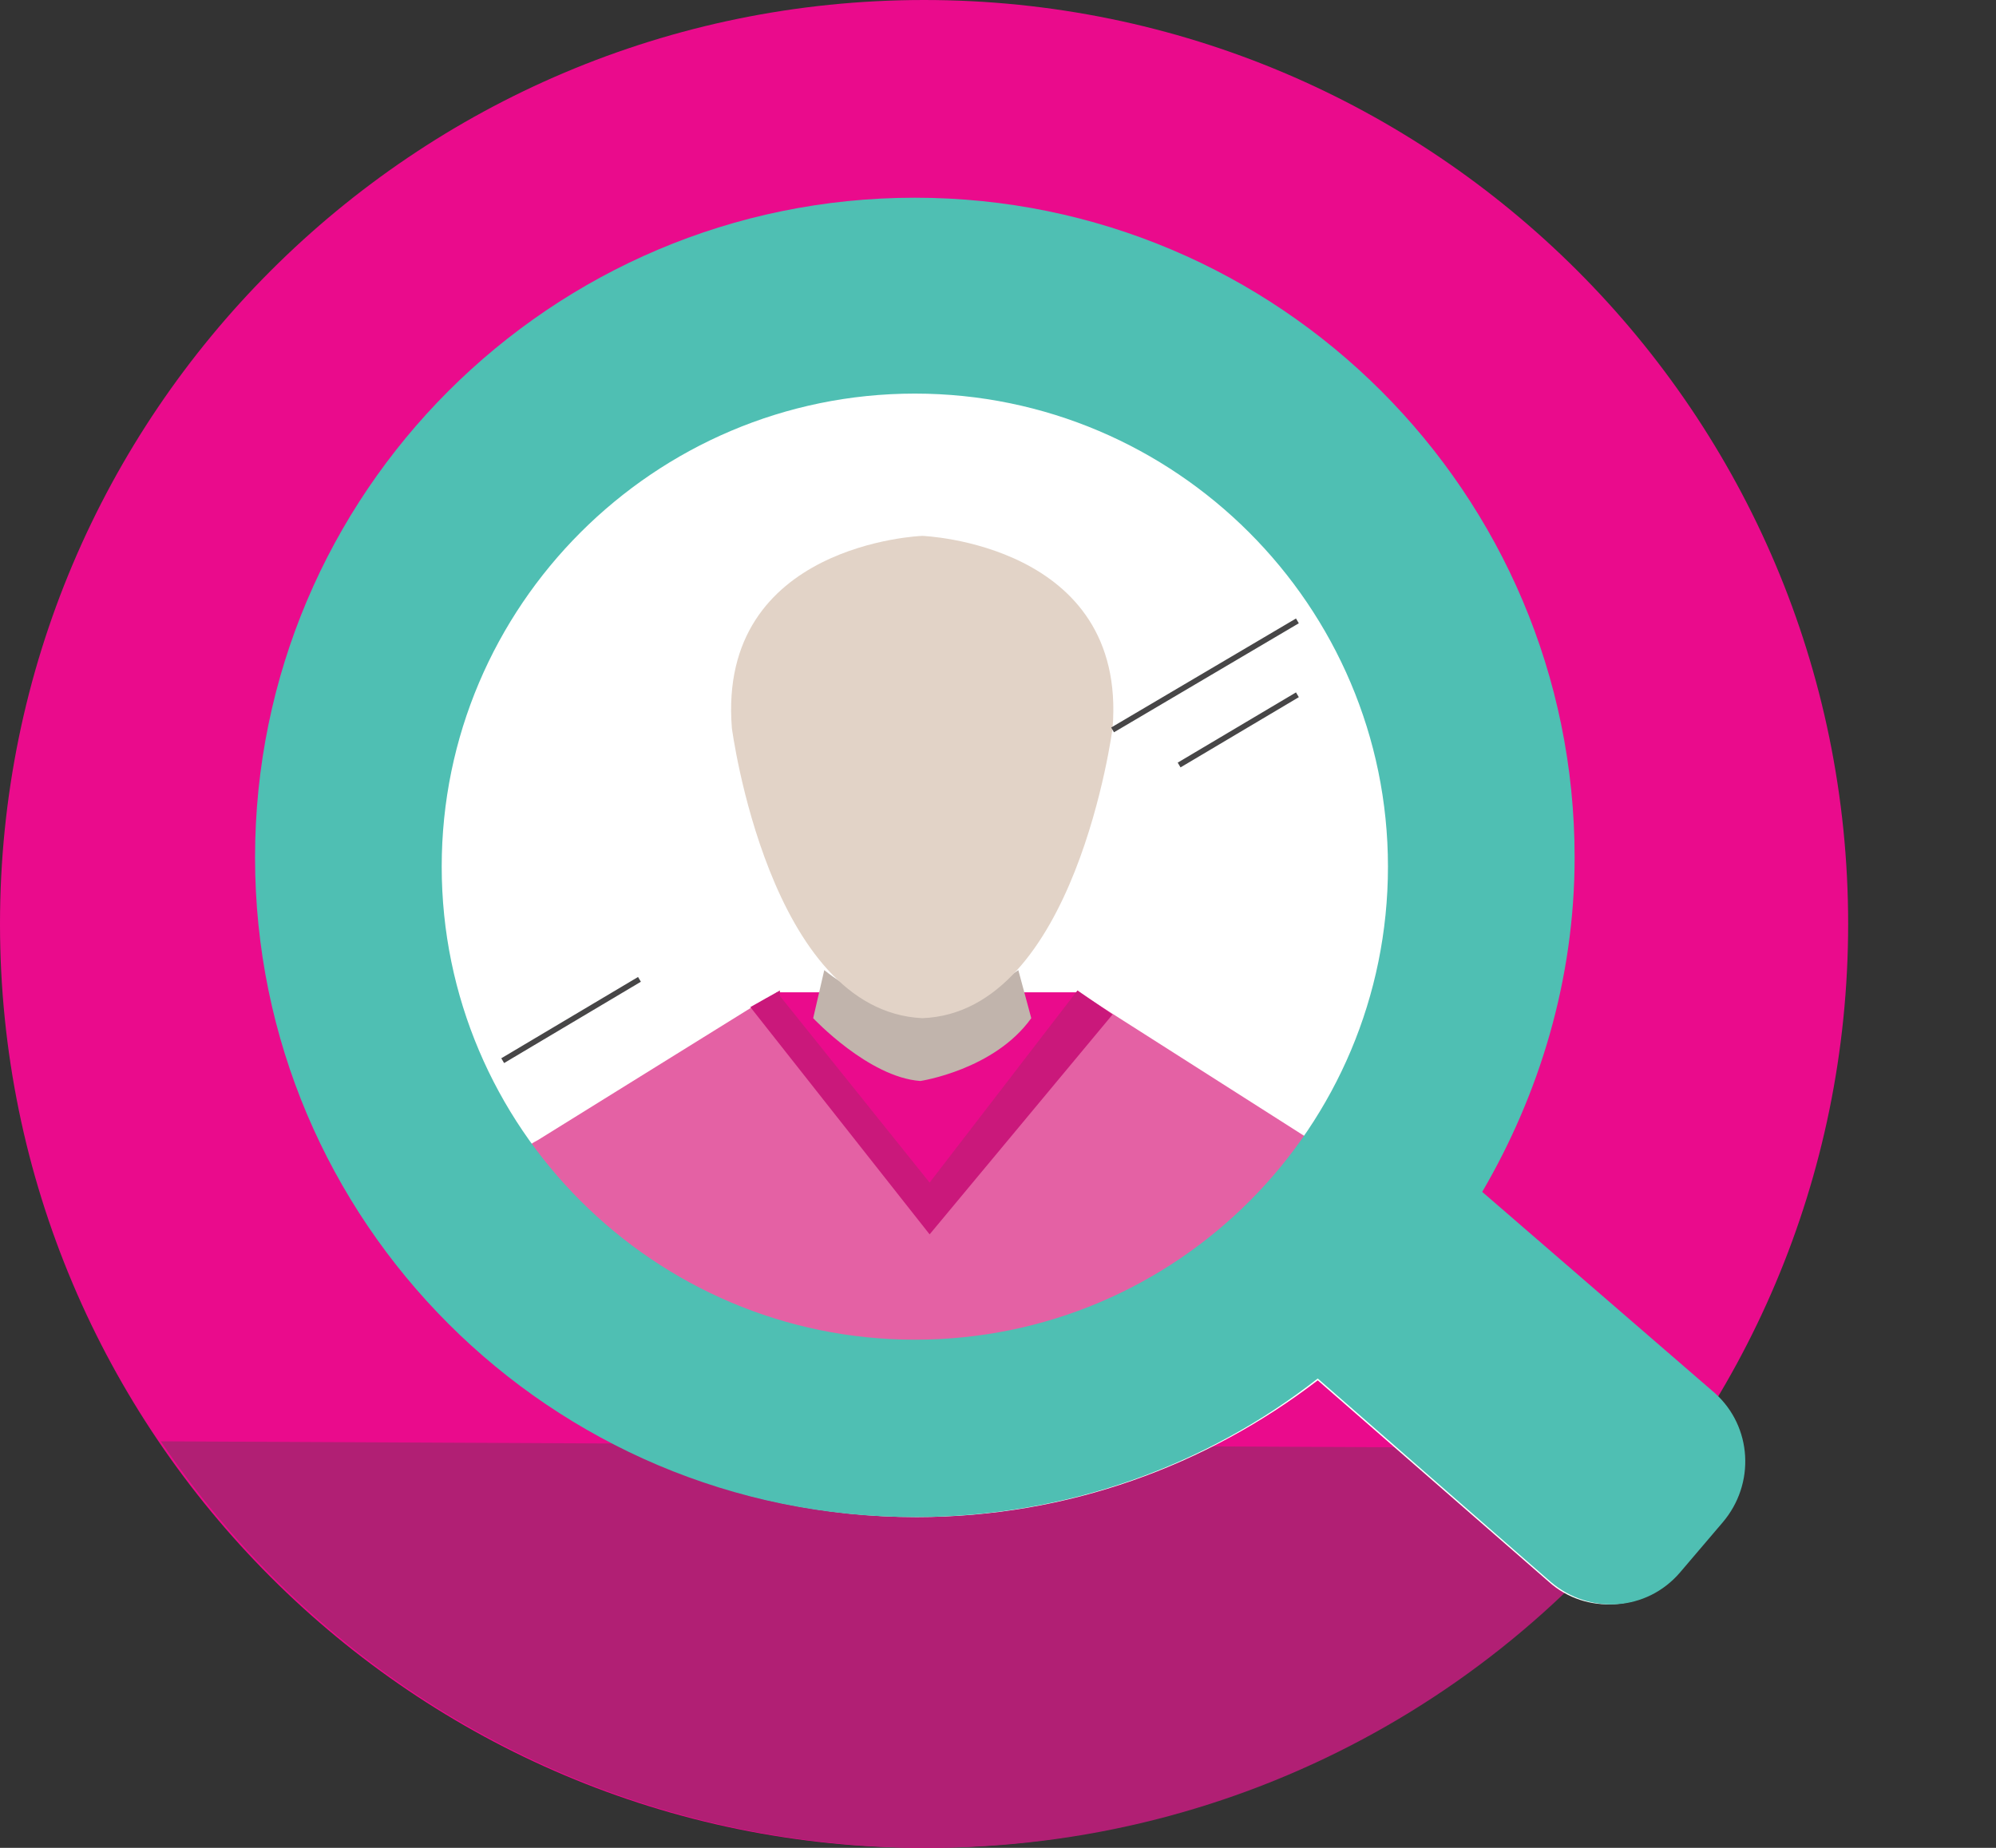
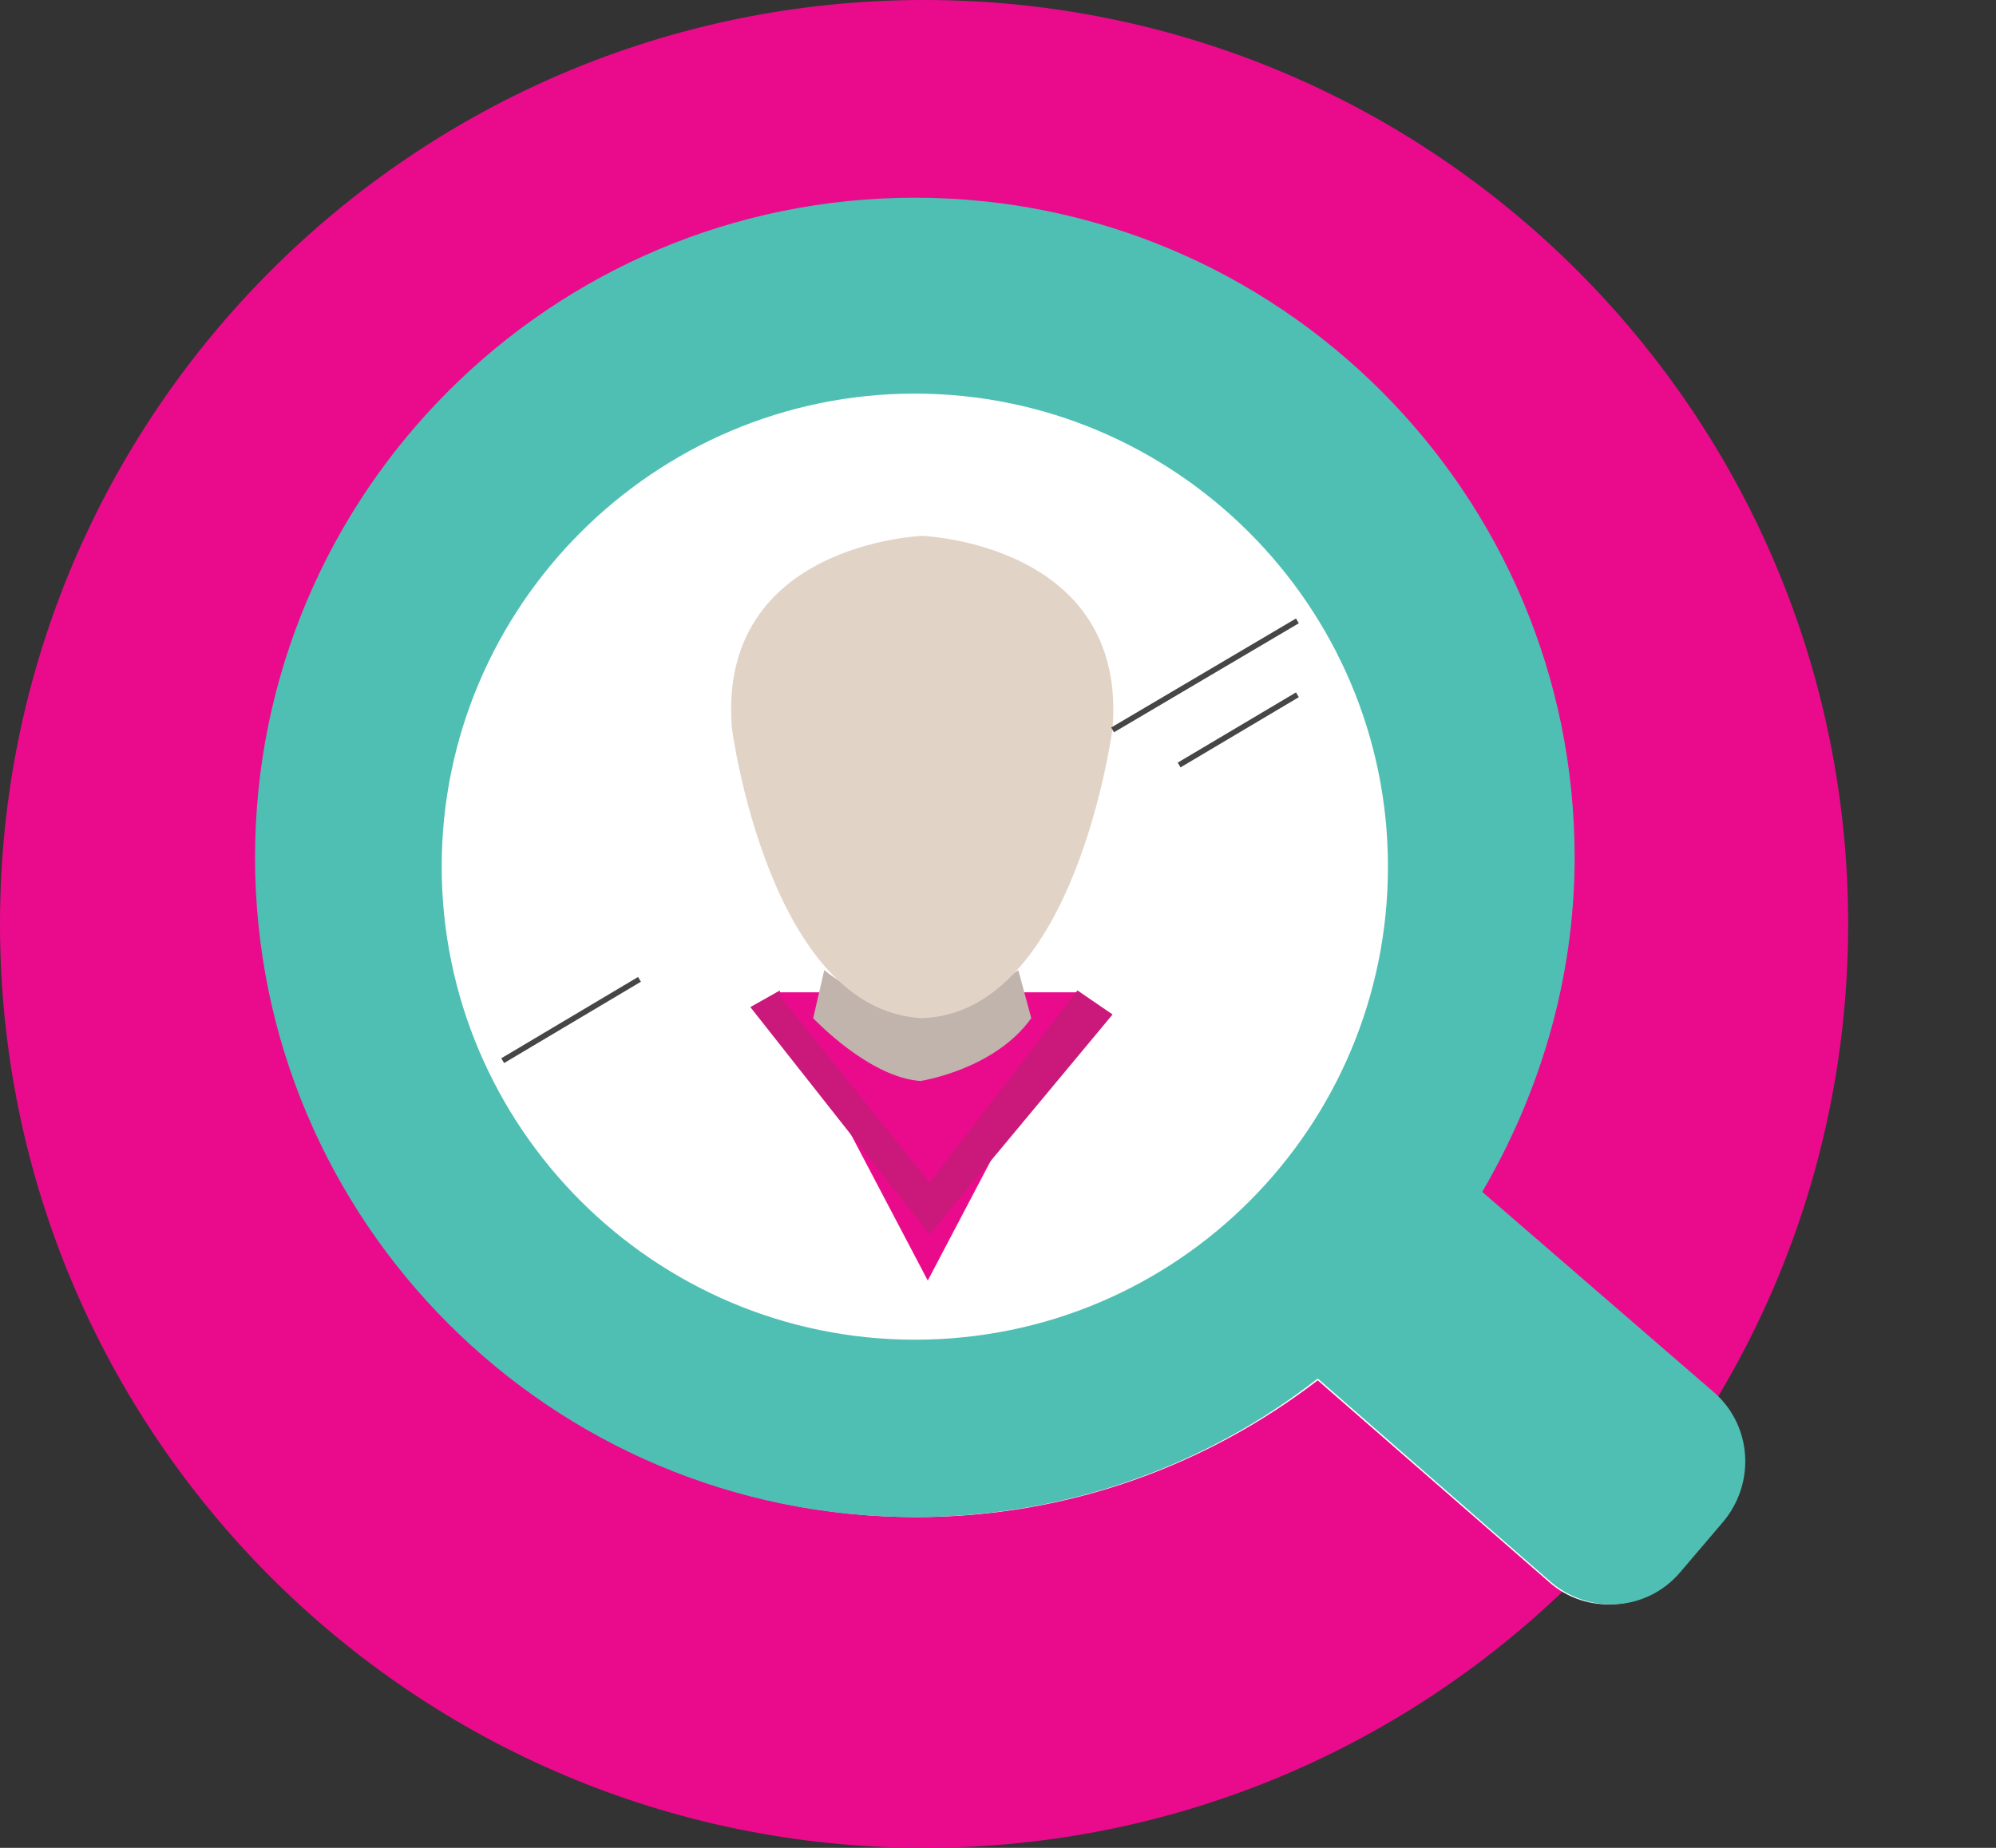
<svg xmlns="http://www.w3.org/2000/svg" viewBox="0 0 108 100" enable-background="new 0 0 108 100">
  <rect x="0" y="0" width="108" height="100" fill="#333333" stroke="none" />
  <style type="text/css">.st0{fill:#EA0B8C;} .st1{fill:#B11F74;} .st2{fill:#FFFFFF;} .st3{fill:#E461A4;} .st4{fill:#CA187B;} .st5{fill:#C1B4AC;} .st6{fill:#E2D3C7;} .st7{fill:none;} .st8{fill:#4FBFB3;} .st9{fill:none;stroke:#474647;stroke-width:0.3;stroke-miterlimit:10;}</style>
  <path d="M100 50c0-27.6-22.4-50-50-50S0 22.4 0 50s22.4 50 50 50 50-22.4 50-50" class="st0" />
-   <path d="M8.7 78c9 13.3 24.2 22 41.5 22 17 0 32.1-8.5 41.1-21.6L8.7 78z" class="st1" />
-   <path d="M92.6 75.3L80.1 64.4c3.1-5.3 4.9-11.4 4.9-18 0-19.6-15.9-35.5-35.5-35.5S14 26.8 14 46.4c.1 19.6 16 35.5 35.6 35.5 8.2 0 15.7-2.8 21.7-7.4l12.5 10.9c2 1.8 5.2 1.6 7-.5l2.3-2.7c1.8-2 1.6-5.2-.5-6.9zm-43-3c-14.1 0-25.4-11.4-25.4-25.4 0-14.1 11.4-25.4 25.4-25.4 14-.1 25.4 11.3 25.4 25.4 0 14-11.4 25.4-25.4 25.4z" class="st0" />
  <path d="M92.6 75.4L80.1 64.6c3.1-5.3 4.9-11.4 4.9-18C85 27 69.1 11.1 49.5 11.1S14.1 27 14.1 46.6 30 82.1 49.6 82.1c8.2 0 15.7-2.8 21.7-7.4l12.5 10.9c2 1.8 5.2 1.6 7-.5l2.3-2.7c1.8-2 1.6-5.2-.5-7zM42 53.7h16.4l-8.2 15.6z" class="st2" />
-   <path d="M74.4 71.3l-2-8.1c-.1-.5-.5-1-1-1.2L59 54.1l-5.5 7.6-3.1 3.5-3.1-3.6-5.8-7.6-12.4 7.7c-.6.3-1 .7-1.1 1.4l-1.6 8.3c-.2 1.2.7 2.3 1.9 2.3h44.2c1.3 0 2.2-1.2 1.9-2.4z" class="st3" />
  <path d="M42.2 53.9L50.3 64l8-10.4 1.9 1.3-9.9 11.9-9.7-12.3 1.6-.9z" class="st4" />
  <path d="M44.6 52.5l-.6 2.6s3 3.2 5.8 3.4c0 0 4-.6 6-3.4l-.7-2.6s-5.4 4.1-10.5 0z" class="st5" />
  <path d="M49.9 29s-11.1.4-10.3 10.4c0 0 2 15.3 10.3 15.7 8.3-.3 10.3-15.7 10.3-15.7C61 29.4 49.9 29 49.9 29z" class="st6" />
  <circle cx="50.5" cy="46.9" r="25.6" class="st7" />
  <path d="M92.8 75.4L80.2 64.5c3.1-5.3 5-11.5 5-18.1 0-19.7-16-35.7-35.7-35.7-19.7 0-35.7 16-35.7 35.7 0 19.7 16 35.7 35.7 35.7 8.2 0 15.8-2.8 21.8-7.5l12.6 11c2.1 1.8 5.2 1.6 7-.5l2.3-2.7c1.8-2.1 1.6-5.2-.4-7zm-43.3-2.9c-14.1 0-25.6-11.5-25.6-25.6 0-14.1 11.5-25.6 25.6-25.6 14.1 0 25.6 11.5 25.6 25.6 0 14.1-11.4 25.6-25.6 25.6z" class="st8" />
  <path d="M60.2 39.5l10-5.9M63.8 41.4l6.4-3.8M27.2 57.4l7.4-4.4" class="st9" />
</svg>